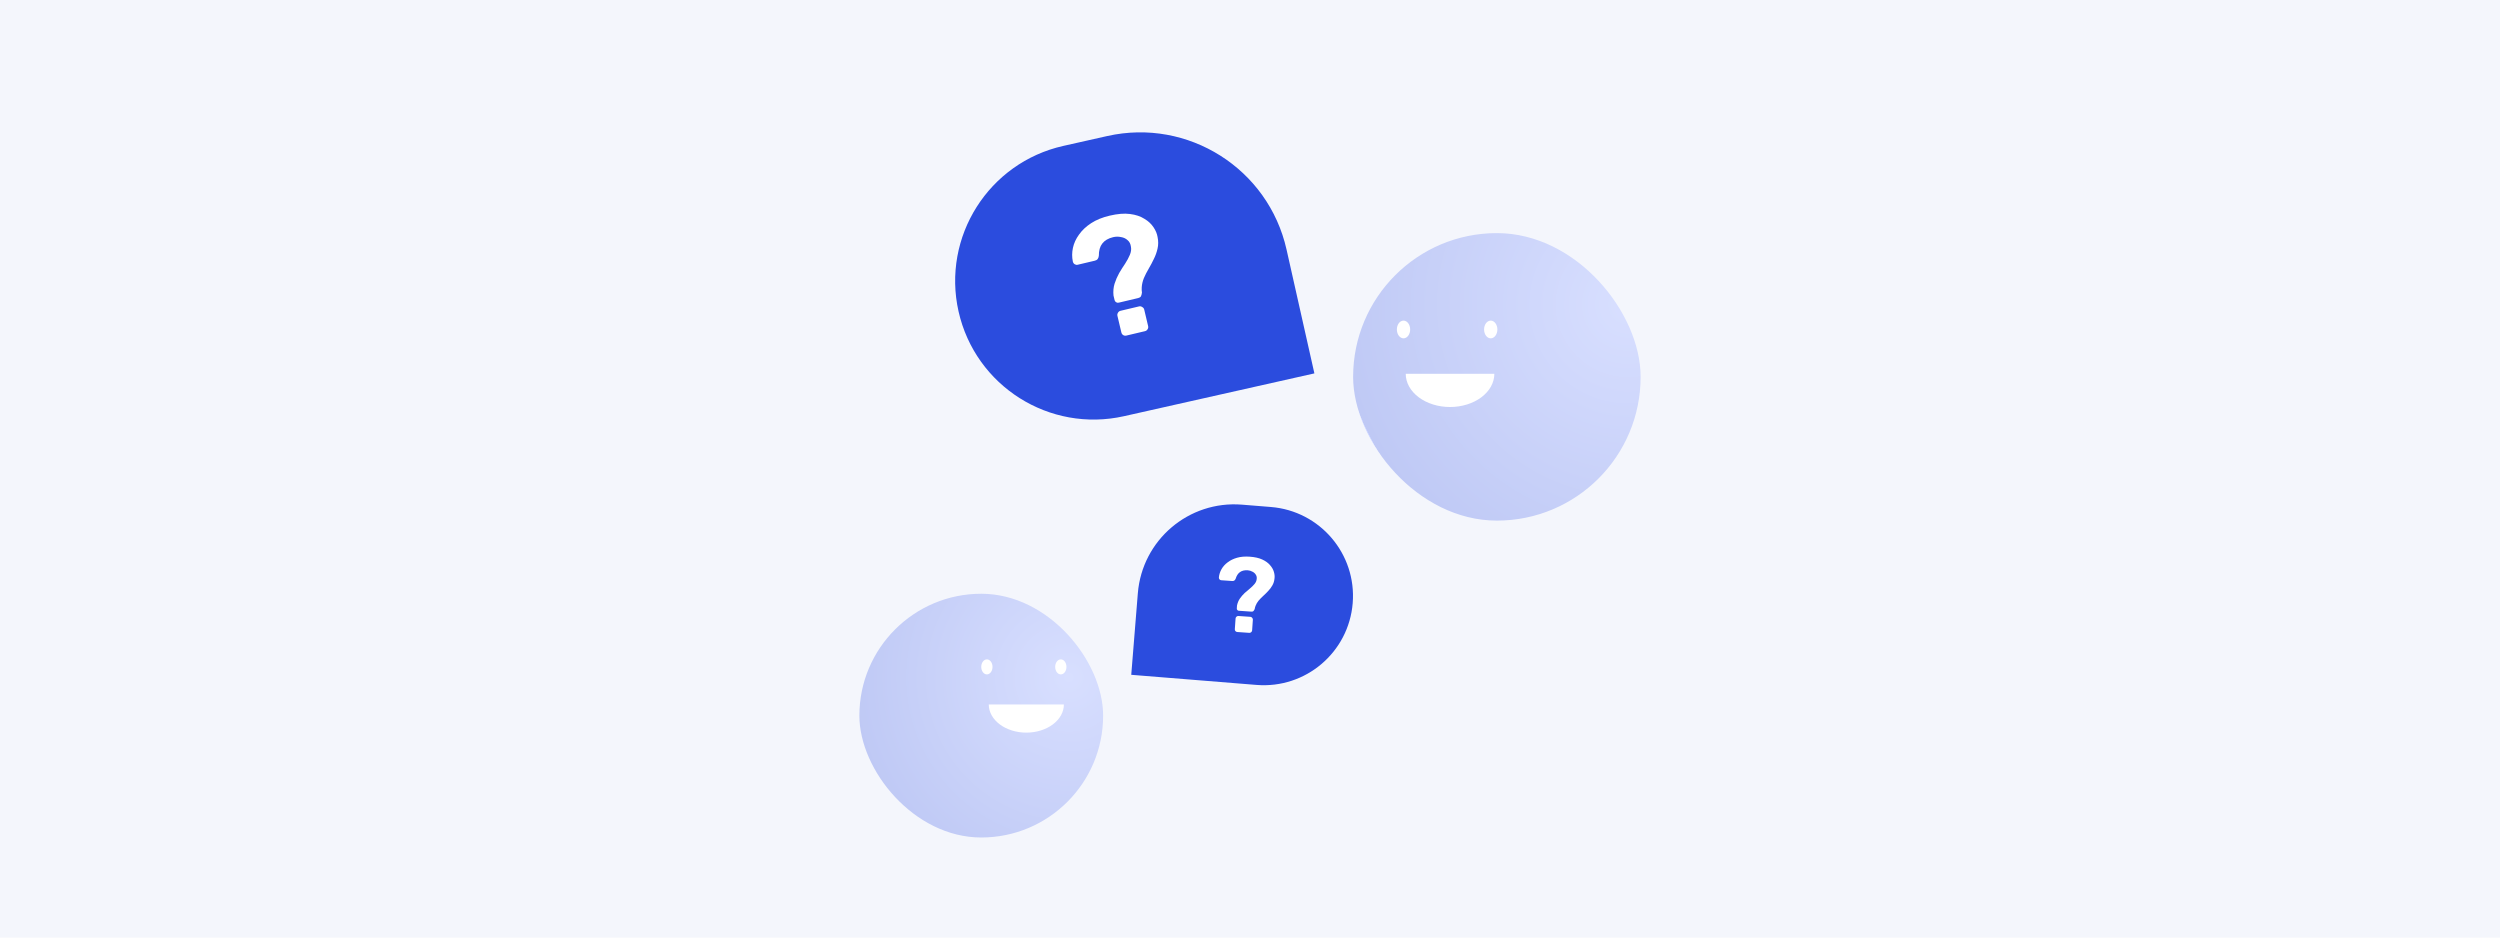
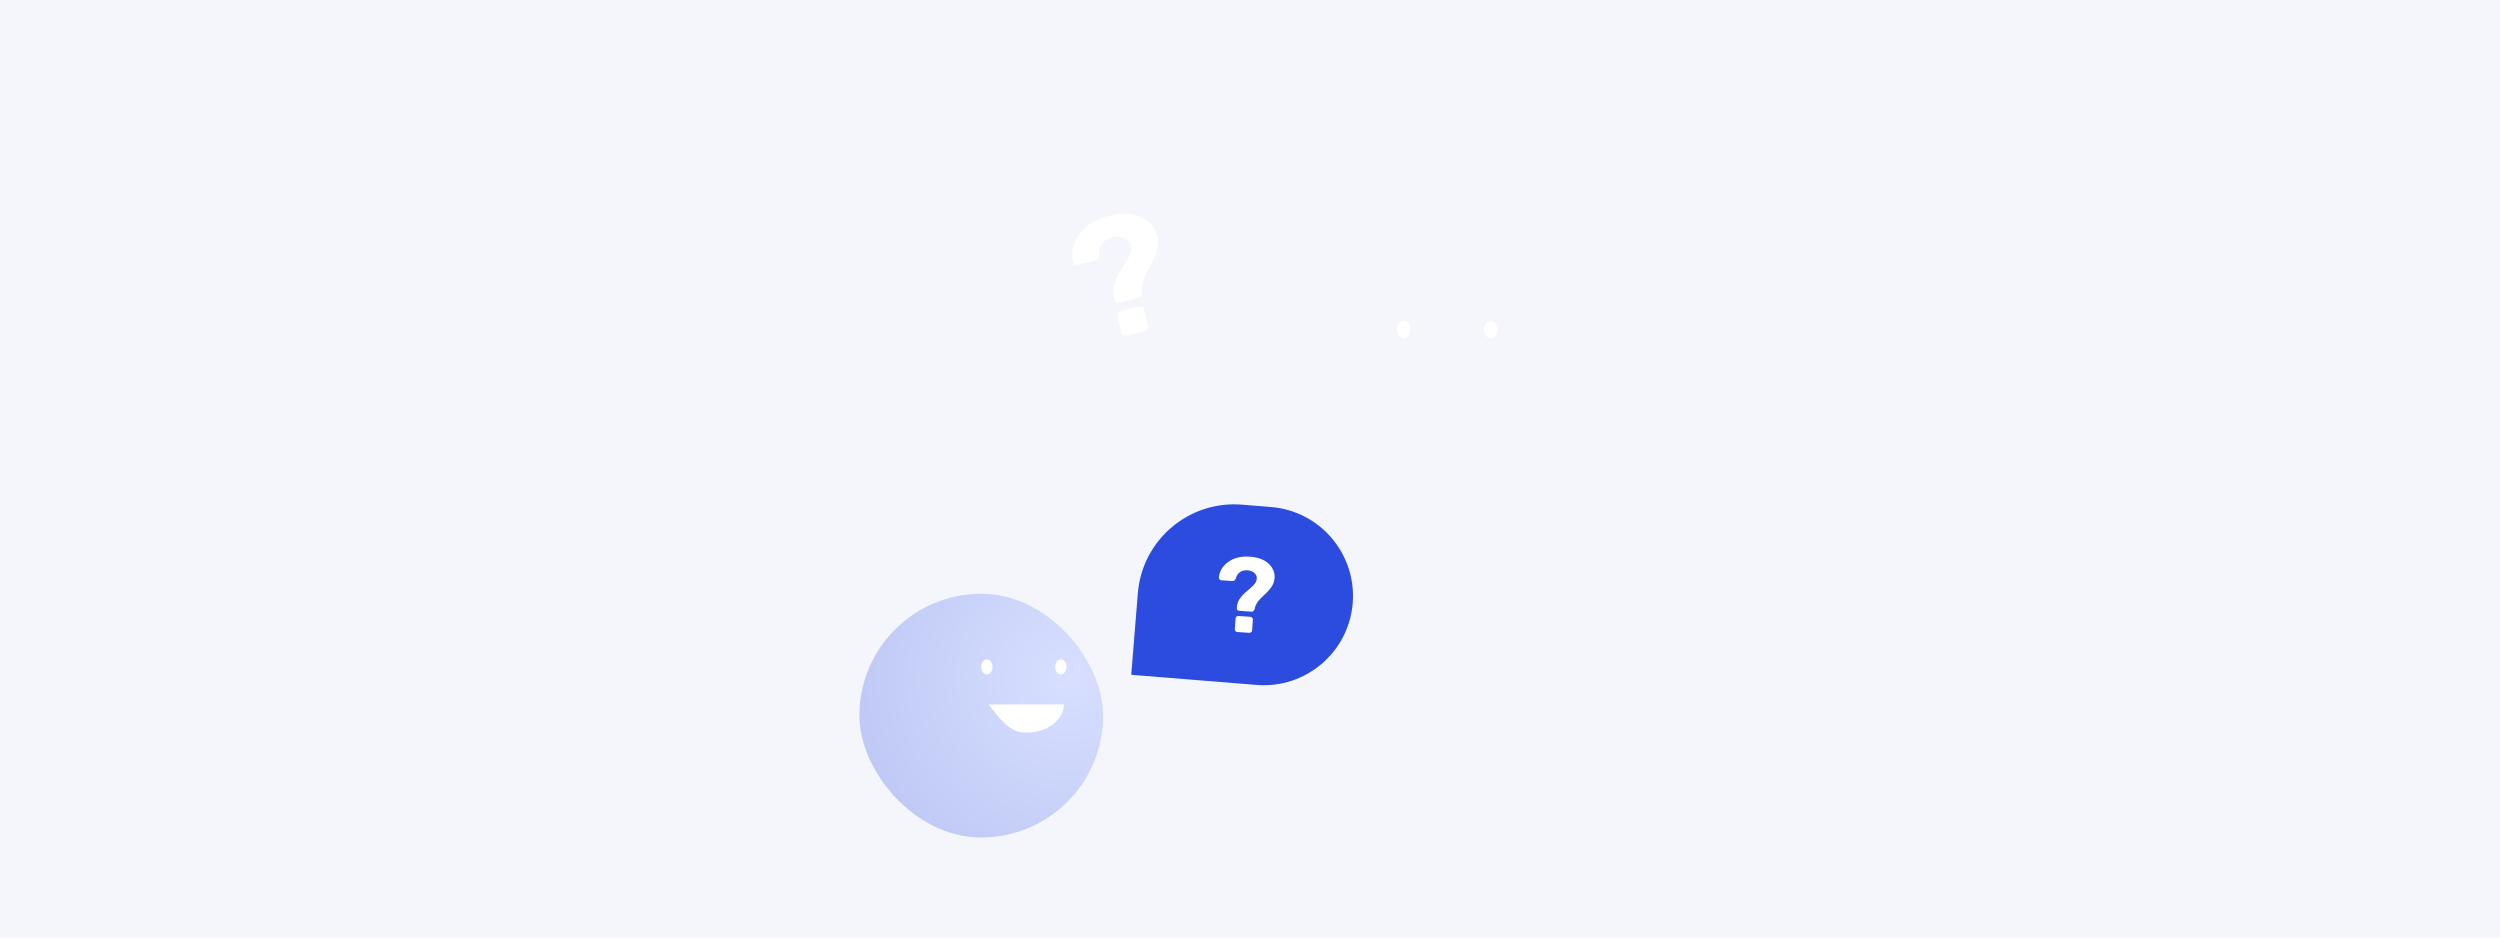
<svg xmlns="http://www.w3.org/2000/svg" width="800" height="300" viewBox="0 0 800 300" fill="none">
  <rect width="800" height="300" fill="#F4F6FC" />
  <rect x="275" y="190" width="78" height="78" rx="39" fill="url(#paint0_radial_5822_71943)" />
-   <path d="M316.404 225.425C316.404 227.816 317.67 230.109 319.924 231.8C322.179 233.491 325.236 234.441 328.424 234.441C331.612 234.441 334.67 233.491 336.924 231.8C339.178 230.109 340.444 227.816 340.444 225.425" fill="white" />
+   <path d="M316.404 225.425C322.179 233.491 325.236 234.441 328.424 234.441C331.612 234.441 334.67 233.491 336.924 231.8C339.178 230.109 340.444 227.816 340.444 225.425" fill="white" />
  <path d="M317.606 213.404C317.606 212.077 316.799 211 315.803 211C314.807 211 314 212.077 314 213.404C314 214.732 314.807 215.808 315.803 215.808C316.799 215.808 317.606 214.732 317.606 213.404Z" fill="white" />
  <path d="M341.265 213.405C341.265 212.077 340.458 211.001 339.462 211.001C338.466 211.001 337.659 212.077 337.659 213.405C337.659 214.733 338.466 215.809 339.462 215.809C340.458 215.809 341.265 214.733 341.265 213.405Z" fill="white" />
  <path d="M364.107 189.842C365.482 172.809 380.405 160.115 397.438 161.49L406.695 162.237C422.417 163.506 434.134 177.281 432.865 193.003V193.003C431.596 208.727 417.82 220.445 402.096 219.176L362 215.939L364.107 189.842Z" fill="#2B4CDE" />
  <path d="M396.412 195.444C396.229 195.431 396.075 195.352 395.948 195.206C395.82 195.06 395.763 194.895 395.776 194.713C395.787 194.554 395.798 194.394 395.809 194.235C395.82 194.075 395.831 193.916 395.842 193.756C396.015 192.921 396.317 192.186 396.751 191.553C397.208 190.897 397.719 190.303 398.282 189.77C398.869 189.238 399.44 188.752 399.998 188.309C400.557 187.845 401.036 187.374 401.435 186.898C401.834 186.422 402.063 185.934 402.12 185.435C402.23 184.847 402.15 184.349 401.881 183.941C401.636 183.512 401.27 183.178 400.783 182.938C400.32 182.677 399.815 182.527 399.268 182.489C398.266 182.42 397.44 182.614 396.79 183.073C396.164 183.51 395.703 184.222 395.405 185.209C395.297 185.453 395.158 185.638 394.989 185.764C394.82 185.89 394.599 185.943 394.325 185.924L390.771 185.677C390.566 185.663 390.389 185.571 390.241 185.4C390.092 185.229 390.027 185.019 390.044 184.768C390.13 183.858 390.408 182.985 390.878 182.147C391.349 181.31 392.006 180.577 392.851 179.949C393.698 179.298 394.705 178.807 395.872 178.476C397.04 178.145 398.376 178.032 399.88 178.136C401.52 178.25 402.862 178.549 403.904 179.034C404.969 179.52 405.798 180.115 406.39 180.82C407.006 181.504 407.425 182.231 407.646 183.002C407.869 183.75 407.935 184.453 407.844 185.111C407.762 185.952 407.527 186.703 407.138 187.363C406.773 188.001 406.332 188.589 405.813 189.125C405.318 189.663 404.79 190.187 404.228 190.698C403.69 191.187 403.197 191.691 402.749 192.209C402.324 192.729 401.999 193.279 401.776 193.859C401.718 194.038 401.66 194.217 401.601 194.396C401.568 194.554 401.533 194.723 401.497 194.904C401.363 195.192 401.222 195.412 401.074 195.562C400.928 195.689 400.718 195.743 400.445 195.724L396.412 195.444ZM395.94 202.245C395.689 202.228 395.49 202.134 395.341 201.963C395.193 201.793 395.127 201.582 395.145 201.331L395.382 197.914C395.398 197.686 395.491 197.498 395.661 197.349C395.834 197.178 396.045 197.101 396.296 197.119L400.123 197.384C400.351 197.4 400.539 197.505 400.685 197.698C400.857 197.87 400.934 198.07 400.918 198.298L400.681 201.716C400.664 201.966 400.558 202.165 400.365 202.312C400.195 202.46 399.995 202.527 399.768 202.511L395.94 202.245Z" fill="white" />
-   <rect x="433" y="74.595" width="92" height="92" rx="46" fill="url(#paint1_radial_5822_71943)" />
-   <path d="M449.835 119.609C449.835 122.429 451.329 125.134 453.988 127.128C456.647 129.122 460.253 130.243 464.013 130.243C467.773 130.243 471.38 129.122 474.039 127.128C476.697 125.134 478.191 122.429 478.191 119.609" fill="white" />
  <path d="M451.253 105.431C451.253 103.865 450.301 102.595 449.127 102.595C447.952 102.595 447 103.865 447 105.431C447 106.997 447.952 108.266 449.127 108.266C450.301 108.266 451.253 106.997 451.253 105.431Z" fill="white" />
  <path d="M479.159 105.432C479.159 103.866 478.206 102.596 477.032 102.596C475.857 102.596 474.905 103.866 474.905 105.432C474.905 106.998 475.857 108.267 477.032 108.267C478.206 108.267 479.159 106.998 479.159 105.432Z" fill="white" />
-   <path d="M306.735 99.657C301.366 75.775 316.374 52.062 340.257 46.692L354.311 43.533C380.185 37.716 405.877 53.976 411.694 79.851L420.604 119.486L359.7 133.178C335.817 138.547 312.104 123.539 306.735 99.657V99.657Z" fill="#2B4CDE" />
  <path d="M357.978 96.856C357.696 96.923 357.424 96.875 357.163 96.714C356.901 96.552 356.737 96.331 356.67 96.049C356.612 95.802 356.554 95.555 356.495 95.309C356.437 95.062 356.378 94.815 356.32 94.569C356.188 93.223 356.3 91.968 356.657 90.804C357.042 89.597 357.535 88.456 358.137 87.383C358.774 86.302 359.411 85.295 360.046 84.363C360.673 83.396 361.177 82.458 361.557 81.549C361.938 80.64 362.054 79.794 361.906 79.01C361.794 78.069 361.439 77.353 360.839 76.862C360.266 76.328 359.554 75.994 358.704 75.86C357.88 75.683 357.045 75.694 356.199 75.894C354.649 76.261 353.489 76.945 352.721 77.946C351.98 78.903 351.616 80.198 351.631 81.833C351.582 82.254 351.459 82.599 351.262 82.869C351.066 83.139 350.756 83.324 350.333 83.424L344.834 84.725C344.517 84.8 344.206 84.744 343.901 84.555C343.596 84.367 343.397 84.079 343.306 83.691C343.007 82.273 343.017 80.819 343.334 79.33C343.652 77.84 344.302 76.421 345.285 75.072C346.26 73.687 347.554 72.469 349.166 71.418C350.778 70.366 352.747 69.565 355.074 69.014C357.611 68.414 359.784 68.235 361.59 68.477C363.432 68.711 364.967 69.222 366.196 70.011C367.452 70.756 368.429 71.66 369.127 72.723C369.817 73.751 370.248 74.784 370.419 75.823C370.692 77.135 370.69 78.383 370.411 79.565C370.16 80.704 369.768 81.802 369.237 82.858C368.74 83.906 368.187 84.949 367.576 85.987C366.993 86.981 366.484 87.976 366.05 88.972C365.651 89.96 365.419 90.945 365.354 91.928C365.35 92.227 365.346 92.525 365.342 92.824C365.366 93.079 365.393 93.352 365.424 93.642C365.357 94.142 365.246 94.54 365.093 94.837C364.932 95.099 364.639 95.279 364.216 95.38L357.978 96.856ZM360.468 107.377C360.08 107.469 359.734 107.42 359.429 107.232C359.124 107.044 358.925 106.756 358.833 106.368L357.582 101.081C357.499 100.729 357.551 100.4 357.74 100.095C357.92 99.754 358.203 99.538 358.591 99.447L364.512 98.045C364.865 97.962 365.198 98.032 365.511 98.255C365.852 98.435 366.063 98.702 366.147 99.054L367.398 104.341C367.49 104.729 367.424 105.079 367.2 105.393C367.012 105.698 366.742 105.892 366.389 105.975L360.468 107.377Z" fill="white" />
  <defs>
    <radialGradient id="paint0_radial_5822_71943" cx="0" cy="0" r="1" gradientUnits="userSpaceOnUse" gradientTransform="translate(342.031 216.813) rotate(150.505) scale(69.311)">
      <stop stop-color="#D8DFFF" />
      <stop offset="1" stop-color="#BFC9F5" />
      <stop offset="1" stop-color="#C7D1FF" />
    </radialGradient>
    <radialGradient id="paint1_radial_5822_71943" cx="0" cy="0" r="1" gradientUnits="userSpaceOnUse" gradientTransform="translate(521 97.501) rotate(143.995) scale(92.711)">
      <stop stop-color="#D8DFFF" />
      <stop offset="1" stop-color="#BFC9F5" />
      <stop offset="1" stop-color="#C7D1FF" />
    </radialGradient>
  </defs>
</svg>